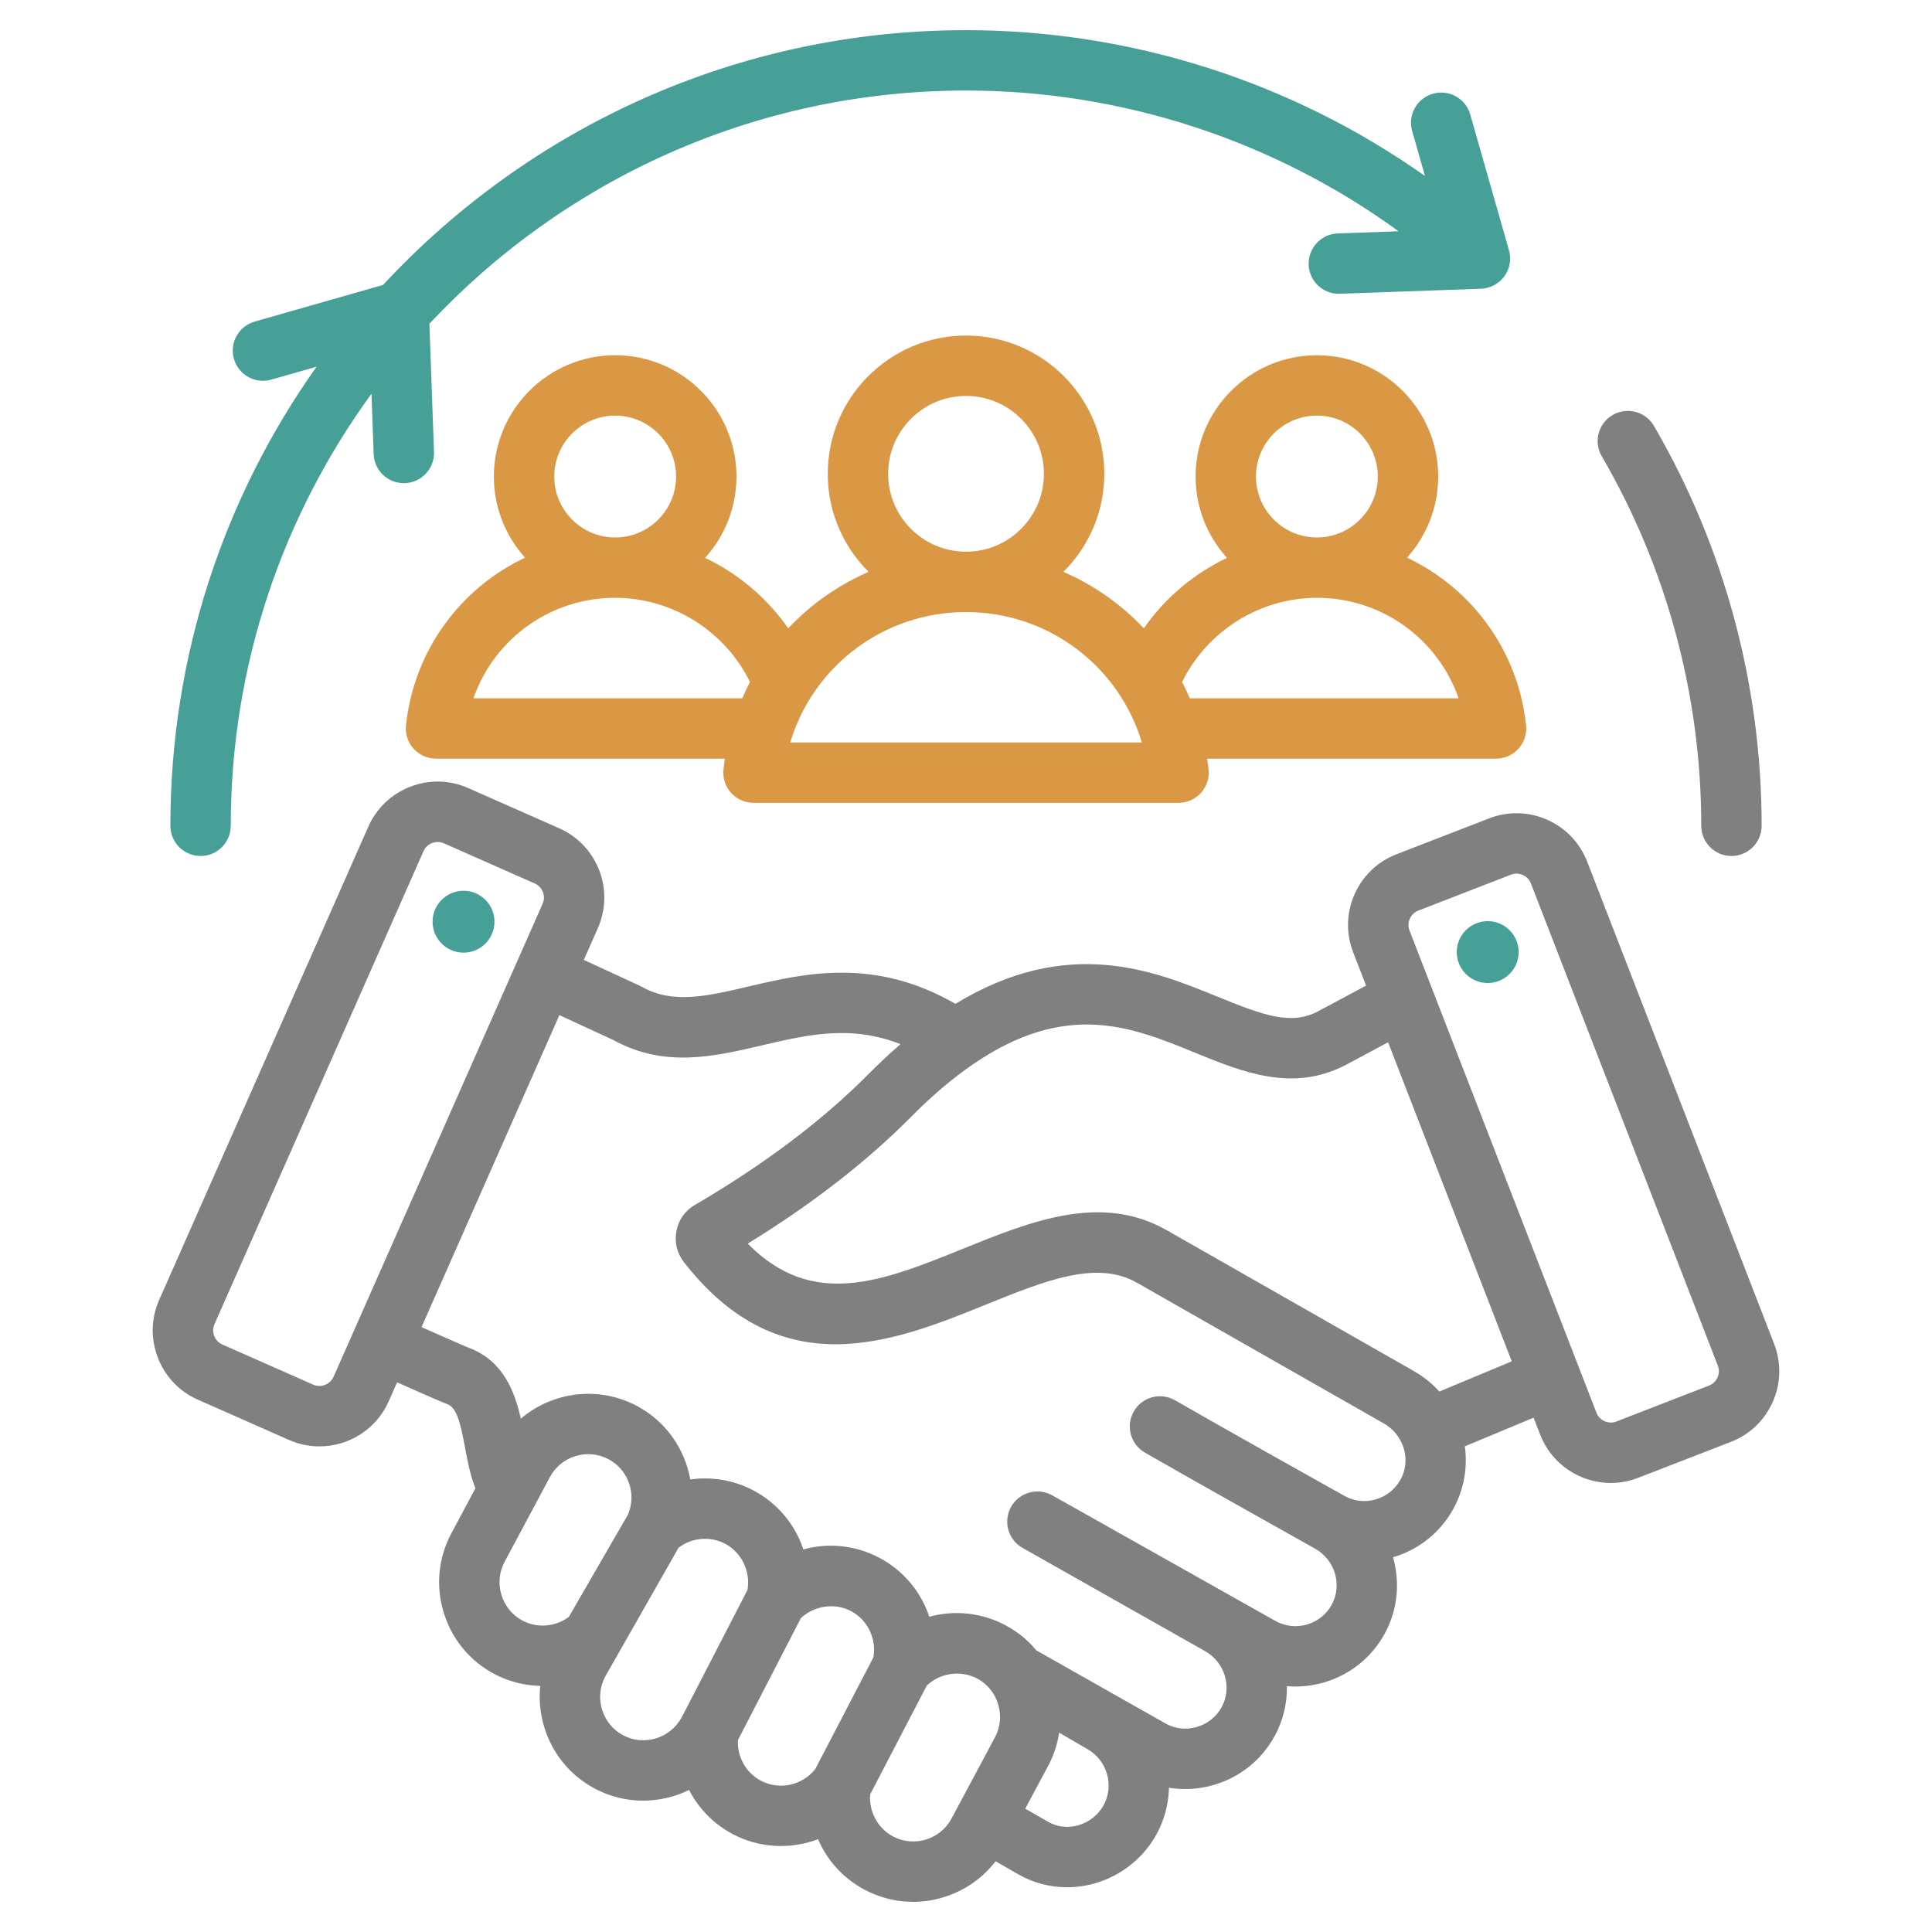
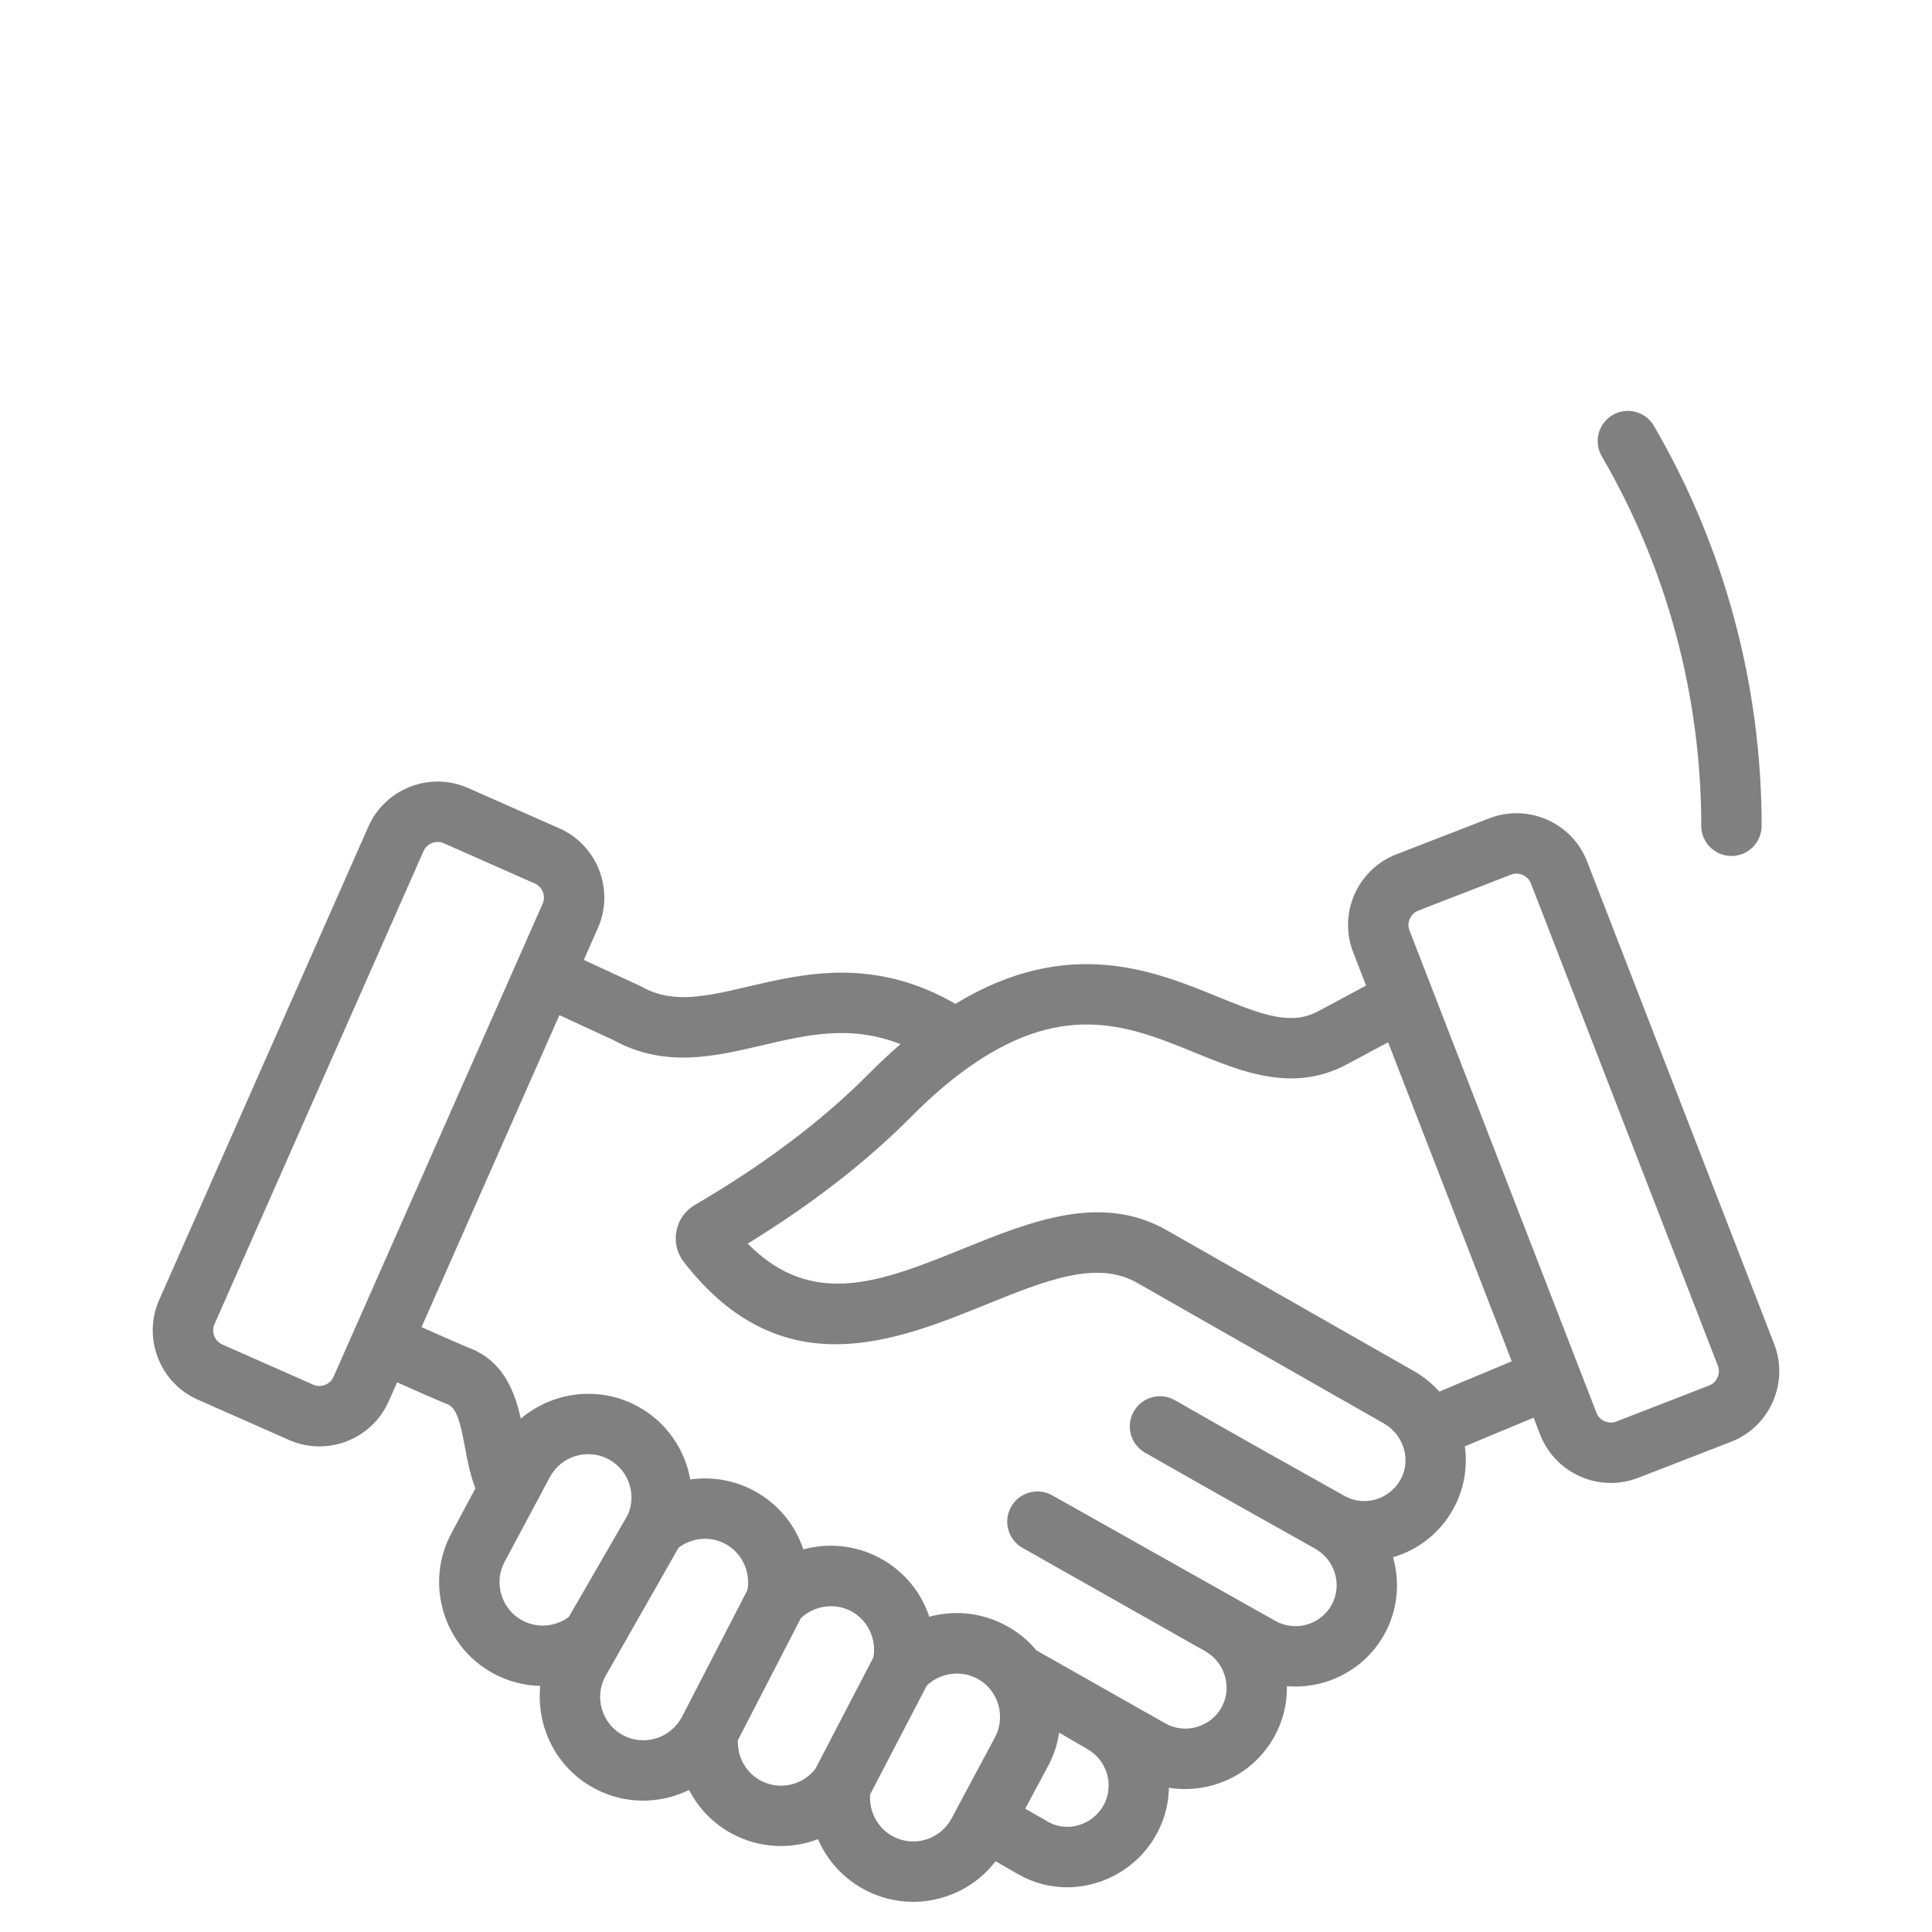
<svg xmlns="http://www.w3.org/2000/svg" width="72" height="72" viewBox="0 0 72 72" fill="none">
  <path d="M66.066 52.242C65.762 52.932 65.208 53.462 64.508 53.733L61.047 55.075C60.713 55.204 60.369 55.266 60.031 55.266C58.9 55.266 57.831 54.581 57.398 53.465L57.153 52.832L54.59 53.901C54.699 54.695 54.557 55.513 54.164 56.227C53.68 57.108 52.882 57.749 51.914 58.035C52.179 58.963 52.096 59.988 51.599 60.891C50.856 62.242 49.404 62.96 47.959 62.839C47.97 63.474 47.822 64.118 47.496 64.709C47.008 65.597 46.2 66.241 45.222 66.523C44.672 66.681 44.108 66.713 43.563 66.624C43.551 67.215 43.401 67.811 43.098 68.361C42.61 69.249 41.768 69.916 40.788 70.191C40.449 70.286 40.105 70.333 39.765 70.333C39.128 70.333 38.501 70.168 37.938 69.844L37.102 69.364C36.614 70 35.941 70.469 35.155 70.707C34.783 70.82 34.402 70.876 34.024 70.876C33.398 70.876 32.778 70.722 32.212 70.419C31.42 69.996 30.823 69.327 30.485 68.542C29.469 68.927 28.302 68.884 27.287 68.341C26.583 67.965 26.031 67.388 25.68 66.707C24.599 67.236 23.291 67.258 22.155 66.65C21.248 66.165 20.582 65.352 20.282 64.362C20.129 63.856 20.081 63.337 20.134 62.829C19.542 62.815 18.95 62.666 18.406 62.376C17.498 61.89 16.833 61.077 16.533 60.087C16.233 59.097 16.335 58.051 16.82 57.144L17.718 55.465C17.523 54.975 17.423 54.451 17.328 53.937C17.163 53.056 17.03 52.469 16.68 52.333C16.518 52.27 16.141 52.113 14.799 51.516L14.486 52.223C14.021 53.275 12.986 53.903 11.903 53.903C11.522 53.903 11.136 53.825 10.767 53.662L7.372 52.161C6.685 51.858 6.156 51.303 5.884 50.599C5.611 49.895 5.629 49.129 5.933 48.442L13.727 30.807C14.031 30.12 14.586 29.591 15.289 29.319C15.993 29.046 16.759 29.064 17.447 29.368L20.841 30.868C22.264 31.497 22.909 33.165 22.281 34.587L21.757 35.773L23.83 36.73C23.858 36.742 23.885 36.756 23.911 36.771C25.073 37.425 26.316 37.134 27.889 36.765C29.994 36.272 32.58 35.666 35.606 37.41C39.788 34.864 42.999 36.172 45.372 37.143C47.088 37.844 48.107 38.215 49.104 37.697L50.91 36.73L50.428 35.487C49.866 34.037 50.589 32.4 52.038 31.838L55.499 30.497C56.2 30.225 56.966 30.244 57.656 30.548C58.346 30.853 58.876 31.406 59.148 32.107L66.117 50.084C66.389 50.785 66.371 51.551 66.066 52.242ZM12.429 51.313L20.223 33.678C20.305 33.492 20.264 33.325 20.232 33.242C20.199 33.159 20.118 33.008 19.932 32.926L16.537 31.425C16.457 31.39 16.38 31.378 16.312 31.378C16.223 31.378 16.149 31.399 16.102 31.417C16.019 31.449 15.867 31.531 15.785 31.716L7.991 49.352C7.909 49.537 7.95 49.704 7.983 49.787C8.015 49.87 8.096 50.022 8.282 50.104L11.677 51.604C11.959 51.729 12.304 51.596 12.429 51.313ZM21.2 60.256L23.402 56.445C23.732 55.677 23.421 54.778 22.682 54.383C21.896 53.963 20.914 54.26 20.494 55.045L18.805 58.205C18.602 58.583 18.561 59.019 18.686 59.434C18.812 59.85 19.089 60.19 19.467 60.392C20.023 60.688 20.7 60.63 21.2 60.256ZM25.41 63.992L27.855 59.256C27.979 58.574 27.645 57.864 27.032 57.536C26.471 57.237 25.789 57.298 25.288 57.679L22.555 62.479C22.352 62.857 22.31 63.294 22.436 63.709C22.562 64.124 22.839 64.464 23.217 64.666C24.002 65.086 24.985 64.784 25.41 63.992ZM30.386 65.921L32.549 61.765C32.672 61.083 32.338 60.373 31.725 60.046C31.114 59.72 30.345 59.832 29.846 60.304L27.5 64.849C27.469 65.47 27.796 66.062 28.349 66.358C29.043 66.729 29.907 66.539 30.386 65.921ZM35.46 67.772L37.08 64.743C37.372 64.198 37.321 63.52 36.951 63.017C36.81 62.825 36.63 62.67 36.418 62.556C35.807 62.23 35.037 62.342 34.539 62.816L32.428 66.872C32.377 67.507 32.71 68.134 33.273 68.435C34.059 68.856 35.04 68.558 35.46 67.772ZM40.517 65.18C40.461 65.149 39.471 64.57 39.471 64.57C39.407 64.996 39.273 65.414 39.064 65.804L38.208 67.404L39.059 67.893C39.395 68.086 39.793 68.132 40.181 68.024C40.583 67.911 40.928 67.639 41.127 67.277C41.534 66.537 41.26 65.597 40.517 65.18ZM38.11 57.687C37.568 57.383 37.376 56.697 37.681 56.155C37.986 55.614 38.672 55.422 39.213 55.726L47.541 60.413C48.284 60.821 49.219 60.549 49.627 59.807C50.032 59.072 49.756 58.133 49.012 57.715C47.06 56.621 44.847 55.382 42.67 54.136C42.131 53.827 41.944 53.14 42.253 52.6C42.561 52.061 43.248 51.874 43.788 52.183C45.956 53.425 48.165 54.662 50.114 55.753C50.462 55.948 50.87 55.993 51.262 55.881C51.663 55.766 51.994 55.504 52.192 55.143C52.432 54.708 52.442 54.196 52.22 53.74C52.079 53.449 51.855 53.21 51.572 53.048L42.368 47.802C40.868 46.948 38.948 47.725 36.724 48.626C33.334 49.998 29.116 51.705 25.486 47.034C25.228 46.702 25.129 46.291 25.209 45.877C25.288 45.462 25.533 45.116 25.898 44.903C28.482 43.394 30.664 41.749 32.383 40.012C32.773 39.618 33.166 39.252 33.559 38.913C31.705 38.183 30.091 38.56 28.403 38.956C26.612 39.376 24.761 39.81 22.849 38.755L20.847 37.831L15.709 49.458C16.904 49.99 17.346 50.178 17.495 50.236C18.757 50.725 19.181 51.854 19.409 52.87C20.584 51.869 22.299 51.629 23.741 52.398C24.823 52.975 25.523 54.004 25.724 55.136C26.52 55.022 27.35 55.156 28.091 55.551C28.991 56.032 29.635 56.826 29.939 57.742C30.868 57.486 31.885 57.581 32.784 58.061C33.685 58.542 34.328 59.336 34.632 60.252C35.561 59.997 36.579 60.091 37.478 60.572C37.922 60.809 38.306 61.122 38.623 61.505L43.443 64.233C43.795 64.429 44.205 64.474 44.599 64.36C44.998 64.246 45.327 63.984 45.525 63.625C45.929 62.89 45.653 61.951 44.91 61.533M56.339 50.733L51.73 38.843L50.154 39.687C48.172 40.718 46.316 39.959 44.521 39.225C42.173 38.266 39.745 37.273 36.256 39.666C35.507 40.178 34.742 40.826 33.982 41.594C32.315 43.279 30.261 44.875 27.866 46.346C30.283 48.805 32.893 47.749 35.88 46.54C38.414 45.514 41.035 44.453 43.482 45.847L52.686 51.093C53.047 51.299 53.368 51.557 53.64 51.859L56.339 50.733ZM64.02 50.898L57.051 32.92C56.977 32.731 56.83 32.643 56.748 32.607C56.698 32.584 56.615 32.557 56.514 32.557C56.453 32.557 56.385 32.567 56.313 32.595L52.852 33.937C52.564 34.048 52.415 34.386 52.527 34.674L59.496 52.651C59.608 52.94 59.945 53.089 60.234 52.977L63.694 51.635C63.884 51.562 63.972 51.414 64.008 51.333C64.044 51.252 64.093 51.087 64.02 50.898ZM63.401 30.775C63.401 31.396 63.905 31.9 64.526 31.9C65.148 31.9 65.651 31.396 65.651 30.775C65.651 25.532 64.263 20.378 61.637 15.871C61.324 15.335 60.636 15.153 60.099 15.466C59.562 15.779 59.38 16.467 59.693 17.004C62.119 21.167 63.401 25.929 63.401 30.775Z" fill="#808080" />
-   <path d="M17.221 35.501C17.857 35.531 18.397 35.039 18.426 34.403C18.456 33.767 17.964 33.227 17.328 33.197C16.692 33.168 16.152 33.66 16.122 34.296C16.093 34.932 16.585 35.472 17.221 35.501Z" fill="#47A097" />
-   <path d="M54.289 35.481C54.289 34.845 54.805 34.328 55.442 34.328C56.079 34.328 56.595 34.845 56.595 35.481C56.595 36.118 56.079 36.635 55.442 36.635C54.805 36.635 54.289 36.118 54.289 35.481Z" fill="#47A097" />
-   <path fill-rule="evenodd" clip-rule="evenodd" d="M56.59 27.9C56.804 27.663 56.906 27.346 56.872 27.028C56.573 24.229 54.833 21.915 52.435 20.782C53.157 19.98 53.597 18.92 53.597 17.759C53.597 15.267 51.569 13.239 49.077 13.239C46.584 13.239 44.556 15.266 44.556 17.759C44.556 18.924 44.999 19.988 45.726 20.791C44.49 21.378 43.415 22.283 42.627 23.417C41.786 22.524 40.768 21.805 39.63 21.311C40.571 20.377 41.154 19.084 41.154 17.658C41.154 14.816 38.842 12.505 36.001 12.505C33.16 12.505 30.848 14.816 30.848 17.658C30.848 19.084 31.431 20.377 32.371 21.311C31.234 21.805 30.215 22.524 29.375 23.417C28.586 22.283 27.512 21.378 26.276 20.79C27.002 19.988 27.446 18.924 27.446 17.759C27.446 15.266 25.418 13.238 22.925 13.238C20.433 13.238 18.405 15.266 18.405 17.759C18.405 18.92 18.845 19.98 19.567 20.782C17.169 21.915 15.429 24.229 15.13 27.028C15.095 27.346 15.198 27.663 15.411 27.9C15.625 28.137 15.929 28.273 16.248 28.273H27.015C26.994 28.406 26.977 28.54 26.962 28.674C26.928 28.992 27.03 29.309 27.244 29.546C27.457 29.784 27.761 29.919 28.081 29.919H43.921C44.24 29.919 44.544 29.783 44.758 29.546C44.971 29.309 45.074 28.992 45.04 28.674C45.025 28.539 45.007 28.406 44.987 28.273H55.754C56.073 28.273 56.377 28.137 56.59 27.9ZM42.552 27.669C41.7 24.827 39.074 22.81 36.001 22.81C32.928 22.81 30.301 24.827 29.45 27.669H42.552ZM38.904 17.657C38.904 19.258 37.601 20.56 36.001 20.56C34.4 20.56 33.098 19.258 33.098 17.657C33.098 16.057 34.4 14.755 36.001 14.755C37.601 14.755 38.904 16.057 38.904 17.657ZM54.357 26.023C53.592 23.821 51.505 22.279 49.077 22.279C46.94 22.279 44.982 23.521 44.053 25.417C44.156 25.614 44.251 25.817 44.34 26.023H54.357ZM51.347 17.759C51.347 19.011 50.328 20.03 49.077 20.03C47.825 20.03 46.806 19.011 46.806 17.759C46.806 16.507 47.825 15.489 49.077 15.489C50.328 15.489 51.347 16.507 51.347 17.759ZM27.661 26.023C27.75 25.817 27.846 25.614 27.949 25.417C27.02 23.521 25.062 22.279 22.925 22.279C20.497 22.279 18.409 23.821 17.645 26.023H27.661ZM25.196 17.759C25.196 19.011 24.177 20.03 22.925 20.03C21.673 20.03 20.655 19.011 20.655 17.759C20.655 16.507 21.673 15.489 22.925 15.489C24.177 15.489 25.196 16.507 25.196 17.759Z" fill="#DA9845" />
-   <path d="M8.6 30.775C8.6 31.396 8.096 31.9 7.475 31.9C6.853 31.9 6.35 31.396 6.35 30.775C6.35 24.408 8.367 18.503 11.797 13.666L10.108 14.148C9.511 14.318 8.888 13.972 8.718 13.375C8.547 12.777 8.894 12.155 9.491 11.984L14.275 10.619C19.694 4.783 27.427 1.124 36 1.124C42.137 1.124 48.125 3.04 53.105 6.558L52.627 4.883C52.457 4.286 52.803 3.663 53.401 3.493C53.997 3.322 54.62 3.668 54.791 4.266L56.235 9.327C56.33 9.659 56.266 10.017 56.063 10.297C55.86 10.576 55.539 10.747 55.194 10.76L49.934 10.948C49.921 10.949 49.907 10.949 49.893 10.949C49.291 10.949 48.791 10.472 48.77 9.865C48.748 9.244 49.233 8.722 49.854 8.7L52.12 8.618C47.456 5.225 41.801 3.374 36 3.374C28.119 3.374 21.006 6.72 16.002 12.065L16.174 16.841C16.196 17.462 15.711 17.983 15.09 18.006C15.076 18.006 15.062 18.006 15.049 18.006C14.446 18.006 13.947 17.529 13.925 16.922L13.844 14.673C10.548 19.197 8.6 24.762 8.6 30.775Z" fill="#47A097" />
</svg>